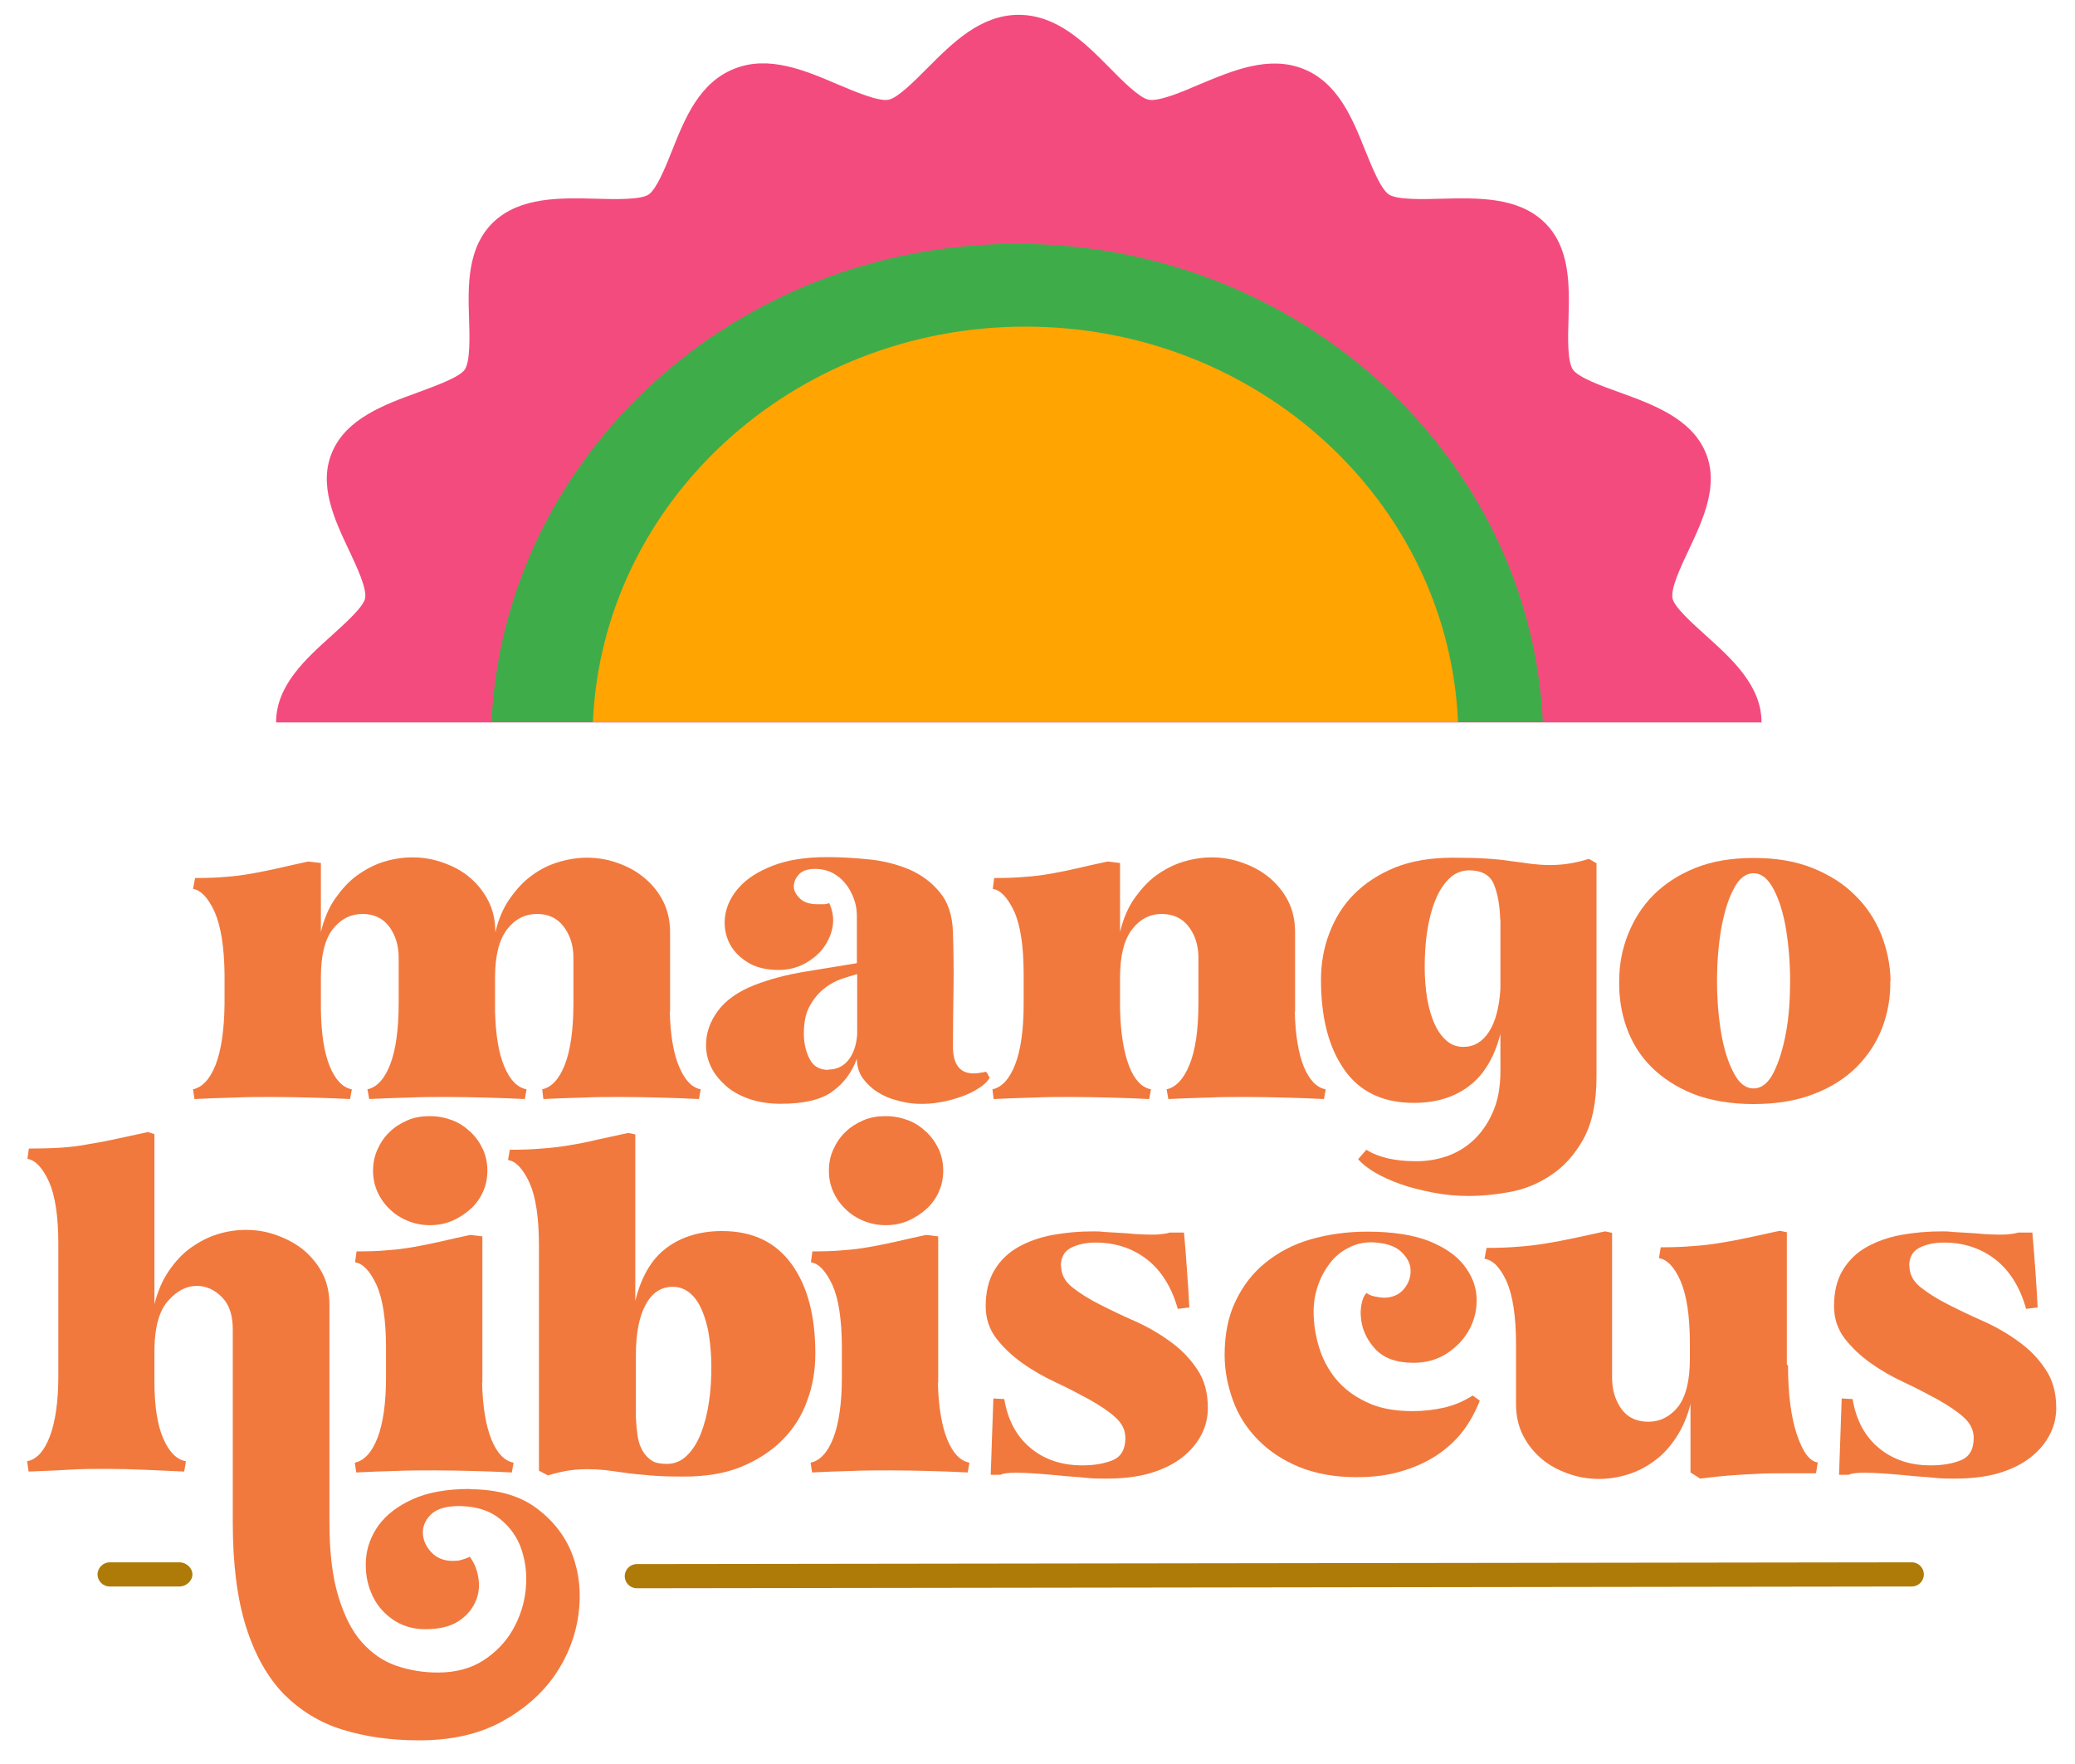
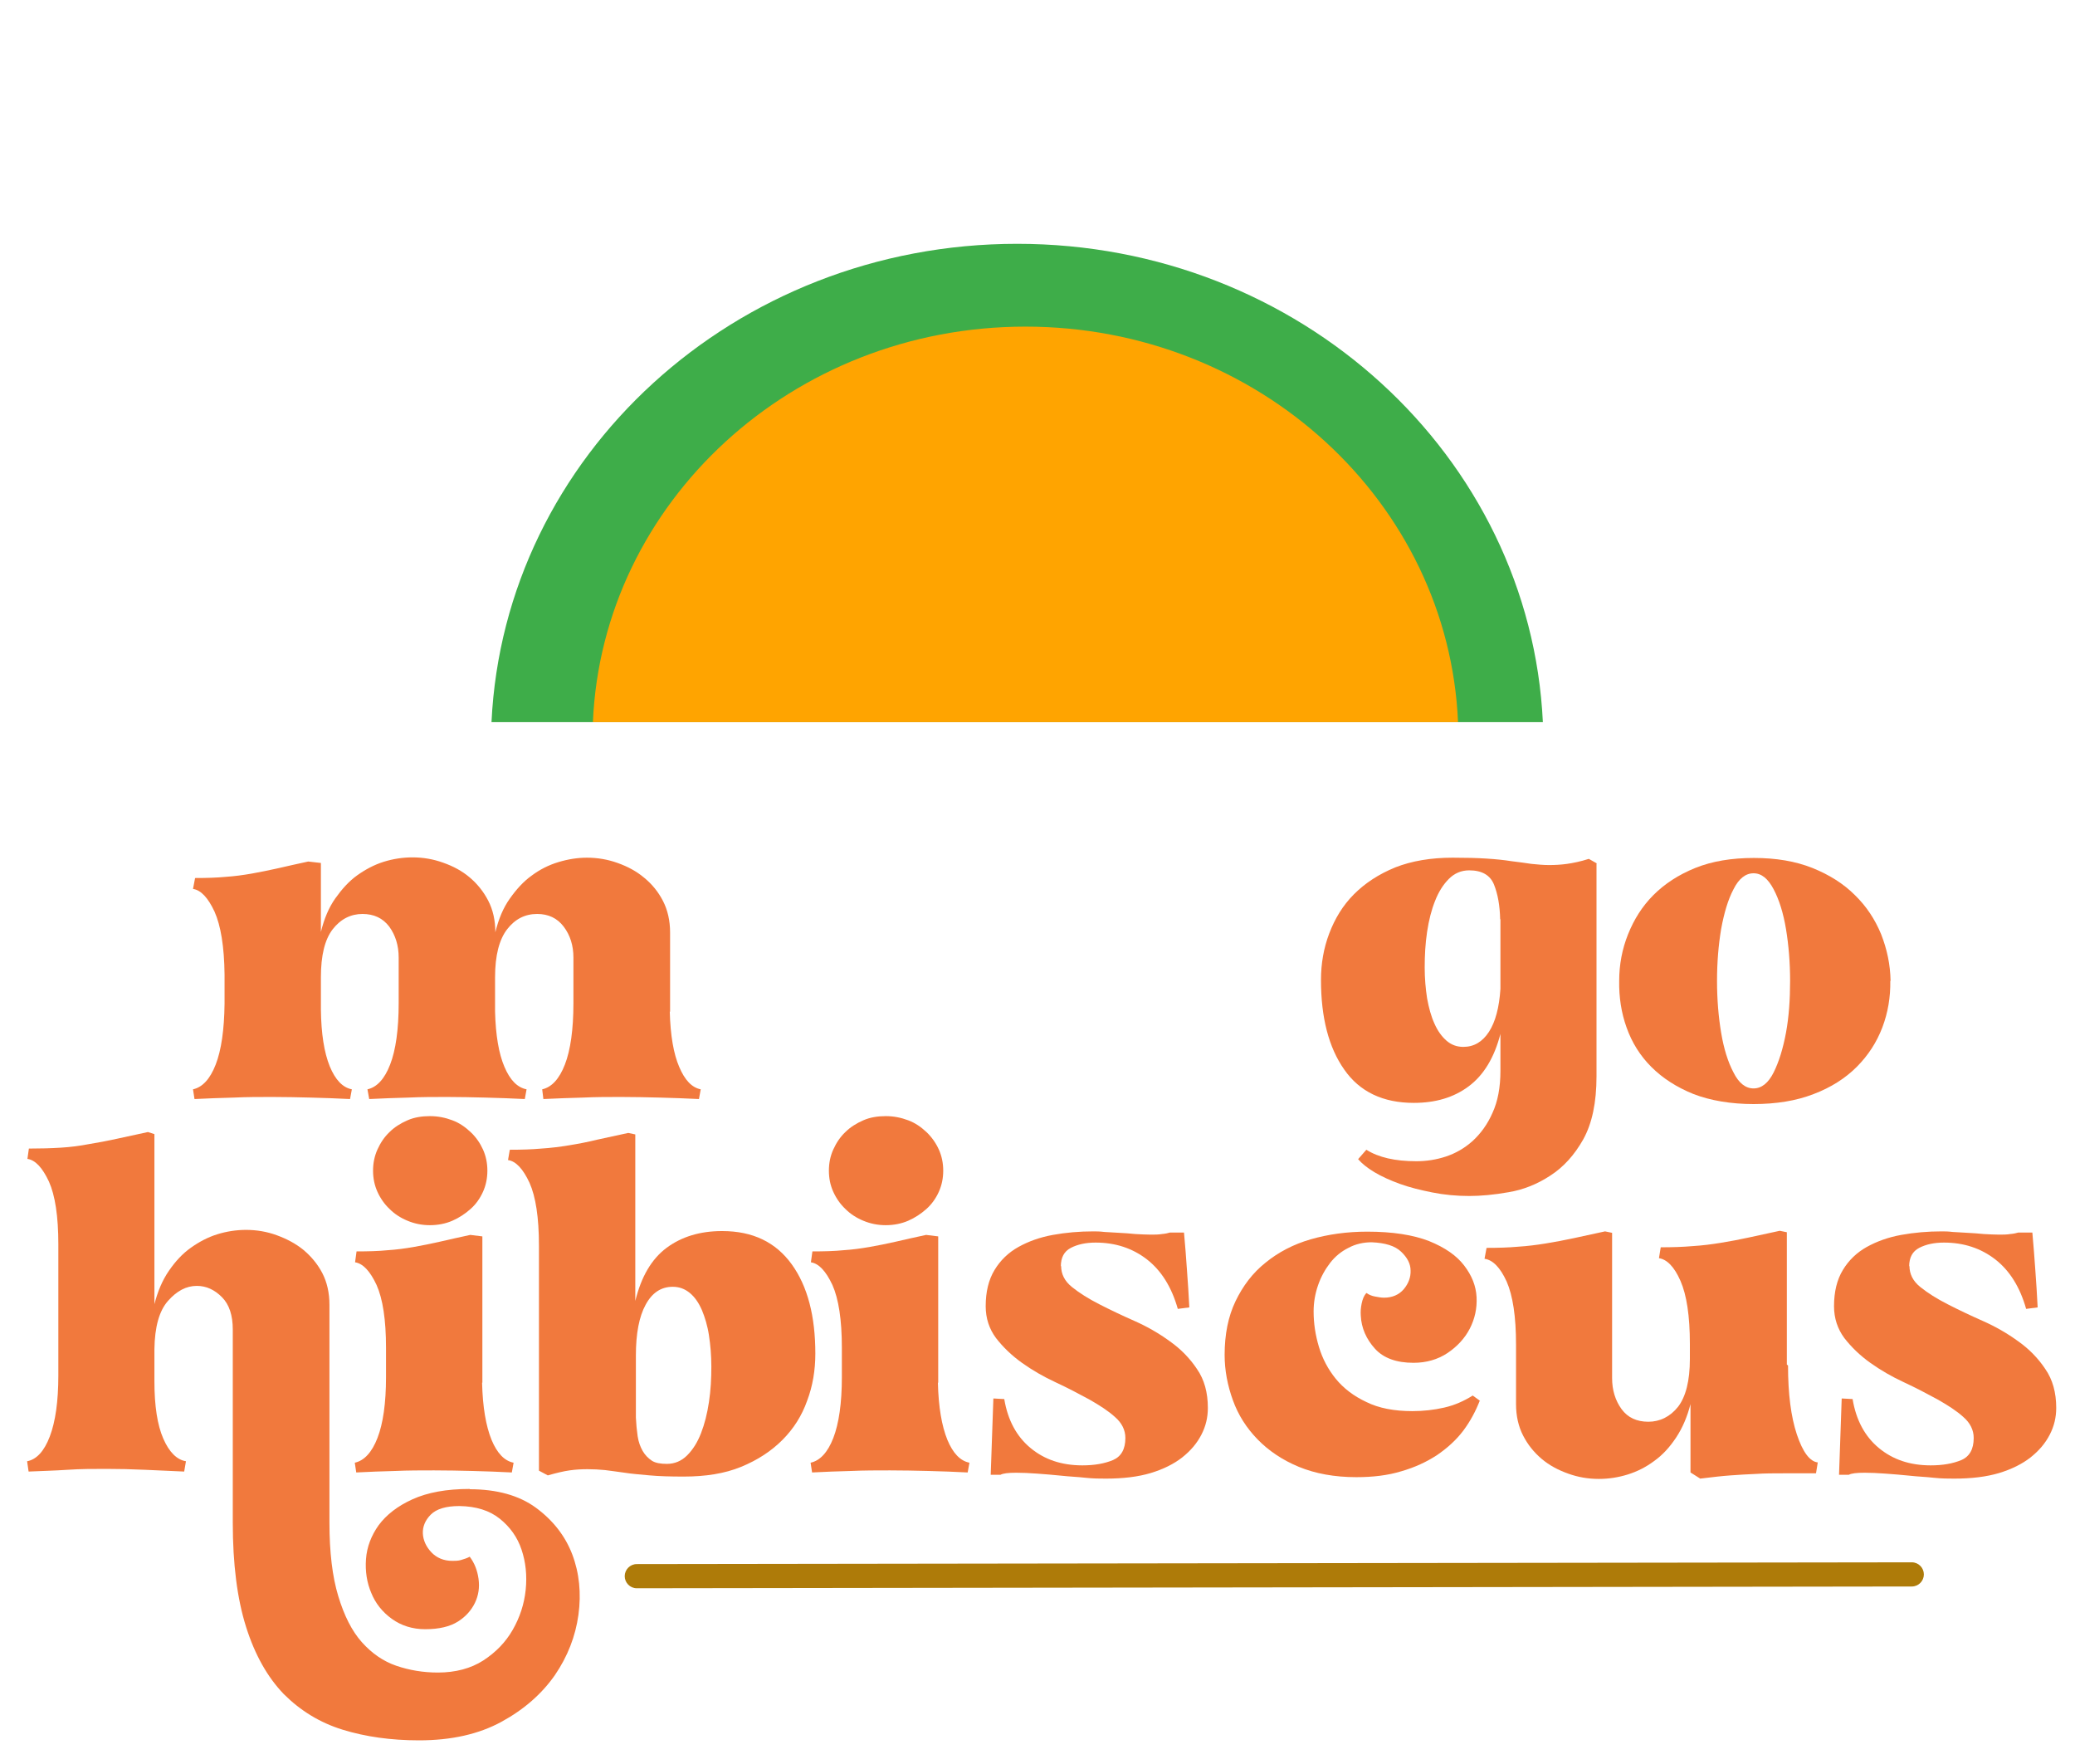
<svg xmlns="http://www.w3.org/2000/svg" fill="none" viewBox="0 0 60 51" height="51" width="60">
  <g clip-path="url(#clip0_72_8526)" id="Asset 1">
    <g id="type_and_art">
      <g id="Group">
        <g id="Group_2">
-           <path fill="#F44B7F" d="M50.935 20.878C50.935 19.821 50.074 19.046 49.324 18.372C48.941 18.023 48.413 17.555 48.362 17.299C48.302 17.018 48.609 16.37 48.83 15.902C49.248 15.015 49.725 14.002 49.307 13.056C48.89 12.093 47.791 11.693 46.828 11.343C46.325 11.164 45.644 10.917 45.482 10.687C45.32 10.457 45.337 9.75 45.354 9.239C45.38 8.259 45.414 7.151 44.647 6.418C43.88 5.686 42.713 5.72 41.682 5.745C41.145 5.762 40.404 5.779 40.165 5.626C39.926 5.473 39.671 4.825 39.475 4.348C39.108 3.428 38.691 2.388 37.677 1.988C36.68 1.596 35.624 2.047 34.686 2.439C34.192 2.652 33.511 2.942 33.212 2.882C32.948 2.831 32.446 2.329 32.088 1.962C31.372 1.238 30.562 0.429 29.455 0.429C28.347 0.429 27.538 1.247 26.822 1.962C26.456 2.329 25.962 2.831 25.697 2.882C25.408 2.942 24.726 2.652 24.223 2.439C23.286 2.039 22.23 1.587 21.233 1.988C20.219 2.388 19.801 3.428 19.435 4.348C19.247 4.825 18.983 5.473 18.753 5.626C18.515 5.779 17.773 5.762 17.237 5.745C16.206 5.72 15.047 5.686 14.271 6.418C13.505 7.151 13.53 8.259 13.564 9.239C13.581 9.75 13.598 10.457 13.437 10.687C13.283 10.909 12.593 11.156 12.09 11.343C11.127 11.693 10.028 12.093 9.611 13.056C9.193 14.01 9.67 15.015 10.088 15.902C10.309 16.37 10.616 17.018 10.557 17.299C10.505 17.555 9.977 18.023 9.594 18.372C8.835 19.054 7.983 19.821 7.983 20.886H50.952L50.935 20.878Z" id="Vector" />
-           <path fill="#3EAD49" d="M14.212 20.878C14.578 13.184 21.241 7.049 29.412 7.049C37.583 7.049 44.246 13.184 44.613 20.878H14.212Z" id="Vector_2" />
+           <path fill="#3EAD49" d="M14.212 20.878C14.578 13.184 21.241 7.049 29.412 7.049C37.583 7.049 44.246 13.184 44.613 20.878H14.212" id="Vector_2" />
          <path fill="#FFA400" d="M17.144 20.878C17.416 14.521 22.912 9.443 29.651 9.443C36.391 9.443 41.887 14.521 42.16 20.878H17.144Z" id="Vector_3" />
        </g>
        <g id="Group_3">
          <g id="Group_4">
            <path fill="#F1793D" d="M19.367 29.245C19.384 29.935 19.478 30.471 19.64 30.846C19.802 31.23 20.006 31.443 20.262 31.494L20.211 31.775C19.836 31.758 19.461 31.741 19.086 31.733C18.711 31.724 18.336 31.715 17.961 31.715C17.586 31.715 17.22 31.715 16.854 31.733C16.479 31.741 16.104 31.758 15.712 31.775L15.678 31.494C15.95 31.434 16.172 31.196 16.334 30.778C16.496 30.361 16.581 29.764 16.581 29.006V27.685C16.581 27.336 16.487 27.038 16.3 26.791C16.112 26.544 15.857 26.424 15.533 26.424C15.184 26.424 14.894 26.569 14.664 26.867C14.434 27.166 14.315 27.626 14.315 28.256V29.245C14.332 29.935 14.425 30.471 14.587 30.846C14.749 31.23 14.962 31.443 15.226 31.494L15.175 31.775C14.8 31.758 14.417 31.741 14.042 31.733C13.667 31.724 13.292 31.715 12.926 31.715C12.559 31.715 12.176 31.715 11.801 31.733C11.426 31.741 11.051 31.758 10.676 31.775L10.625 31.494C10.898 31.434 11.119 31.196 11.281 30.778C11.443 30.361 11.528 29.764 11.528 29.006V27.685C11.528 27.336 11.435 27.038 11.256 26.791C11.068 26.544 10.813 26.424 10.48 26.424C10.148 26.424 9.85 26.569 9.62 26.867C9.39 27.166 9.279 27.626 9.279 28.256V29.185C9.287 29.884 9.373 30.429 9.535 30.829C9.696 31.221 9.909 31.443 10.174 31.494L10.122 31.775C9.748 31.758 9.373 31.741 8.998 31.733C8.623 31.724 8.248 31.715 7.873 31.715C7.498 31.715 7.132 31.715 6.757 31.733C6.382 31.741 5.999 31.758 5.624 31.775L5.581 31.494C5.854 31.434 6.075 31.196 6.237 30.778C6.399 30.361 6.484 29.773 6.493 29.023V28.171C6.484 27.362 6.382 26.757 6.203 26.356C6.016 25.956 5.811 25.734 5.581 25.7L5.641 25.385C5.973 25.385 6.271 25.376 6.527 25.351C6.782 25.334 7.03 25.3 7.277 25.257C7.515 25.214 7.771 25.163 8.035 25.104C8.299 25.044 8.589 24.976 8.913 24.908L9.279 24.95V26.944C9.373 26.561 9.509 26.237 9.696 25.973C9.884 25.709 10.088 25.479 10.327 25.308C10.566 25.138 10.821 25.001 11.094 24.916C11.366 24.831 11.648 24.788 11.929 24.788C12.236 24.788 12.534 24.84 12.815 24.942C13.105 25.044 13.36 25.18 13.582 25.368C13.803 25.555 13.982 25.777 14.118 26.041C14.255 26.305 14.323 26.612 14.323 26.953C14.417 26.569 14.553 26.245 14.741 25.981C14.928 25.717 15.132 25.487 15.371 25.317C15.61 25.138 15.865 25.01 16.146 24.925C16.427 24.84 16.7 24.797 16.973 24.797C17.28 24.797 17.578 24.848 17.859 24.95C18.149 25.053 18.404 25.189 18.626 25.376C18.856 25.564 19.035 25.785 19.171 26.049C19.307 26.314 19.376 26.62 19.376 26.961V29.253L19.367 29.245Z" id="Vector_4" />
-             <path fill="#F1793D" d="M28.501 30.983C28.501 30.983 28.544 31.008 28.569 31.068C28.595 31.128 28.612 31.153 28.62 31.153C28.561 31.264 28.45 31.366 28.305 31.46C28.16 31.554 27.99 31.639 27.794 31.707C27.598 31.775 27.393 31.835 27.172 31.869C26.95 31.912 26.729 31.92 26.507 31.912C26.32 31.903 26.124 31.869 25.919 31.809C25.715 31.758 25.527 31.673 25.357 31.562C25.186 31.451 25.05 31.315 24.939 31.162C24.829 31 24.777 30.812 24.777 30.608C24.633 31.008 24.394 31.324 24.062 31.562C23.73 31.801 23.235 31.912 22.571 31.912C22.221 31.912 21.915 31.86 21.651 31.767C21.386 31.673 21.156 31.545 20.977 31.383C20.799 31.221 20.654 31.042 20.56 30.846C20.466 30.651 20.415 30.438 20.415 30.216C20.415 29.858 20.534 29.526 20.764 29.219C20.994 28.912 21.344 28.665 21.821 28.478C22.264 28.307 22.741 28.18 23.269 28.094C23.798 28.009 24.3 27.924 24.777 27.847V26.484C24.777 26.314 24.752 26.152 24.692 25.99C24.633 25.828 24.556 25.683 24.454 25.555C24.352 25.427 24.224 25.317 24.079 25.24C23.925 25.163 23.755 25.121 23.568 25.121C23.355 25.121 23.201 25.172 23.099 25.283C22.997 25.393 22.954 25.513 22.954 25.632C22.954 25.76 23.022 25.87 23.133 25.981C23.252 26.092 23.423 26.143 23.653 26.143H23.806C23.857 26.143 23.917 26.135 23.977 26.109C24.079 26.331 24.113 26.552 24.079 26.774C24.045 26.995 23.951 27.208 23.815 27.396C23.678 27.583 23.491 27.736 23.261 27.864C23.031 27.984 22.784 28.043 22.511 28.043C22.145 28.043 21.838 27.966 21.591 27.805C21.344 27.643 21.165 27.447 21.063 27.208C20.96 26.97 20.926 26.706 20.977 26.424C21.029 26.143 21.165 25.879 21.386 25.64C21.608 25.393 21.932 25.189 22.349 25.027C22.767 24.865 23.286 24.78 23.917 24.78C24.317 24.78 24.726 24.805 25.144 24.848C25.561 24.891 25.945 24.993 26.294 25.138C26.643 25.291 26.933 25.504 27.172 25.794C27.41 26.075 27.538 26.458 27.555 26.944C27.572 27.481 27.581 28.035 27.572 28.588C27.564 29.142 27.555 29.696 27.555 30.25C27.555 30.77 27.751 31.034 28.152 31.034C28.245 31.034 28.356 31.017 28.484 30.991L28.501 30.983ZM23.951 30.923C24.19 30.923 24.386 30.829 24.53 30.651C24.675 30.471 24.76 30.224 24.786 29.918V28.163C24.667 28.197 24.522 28.239 24.343 28.299C24.164 28.358 23.994 28.452 23.832 28.58C23.67 28.708 23.534 28.87 23.414 29.083C23.295 29.296 23.244 29.56 23.244 29.892C23.244 30.148 23.295 30.386 23.406 30.608C23.517 30.829 23.695 30.932 23.959 30.932L23.951 30.923Z" id="Vector_5" />
-             <path fill="#F1793D" d="M37.439 29.245C37.456 29.935 37.55 30.471 37.703 30.846C37.865 31.23 38.07 31.443 38.334 31.494L38.283 31.775C37.908 31.758 37.533 31.741 37.158 31.733C36.783 31.724 36.408 31.715 36.033 31.715C35.658 31.715 35.292 31.715 34.917 31.733C34.542 31.741 34.159 31.758 33.784 31.775L33.733 31.494C34.005 31.434 34.227 31.196 34.397 30.778C34.568 30.361 34.653 29.764 34.653 29.006V27.685C34.653 27.336 34.559 27.038 34.372 26.791C34.184 26.544 33.92 26.424 33.588 26.424C33.256 26.424 32.966 26.569 32.736 26.867C32.506 27.166 32.387 27.626 32.387 28.256V29.185C32.404 29.884 32.497 30.429 32.651 30.829C32.804 31.221 33.017 31.443 33.281 31.494L33.23 31.775C32.855 31.758 32.48 31.741 32.105 31.733C31.73 31.724 31.356 31.715 30.981 31.715C30.606 31.715 30.239 31.715 29.873 31.733C29.498 31.741 29.123 31.758 28.731 31.775L28.697 31.494C28.97 31.434 29.191 31.196 29.353 30.778C29.515 30.361 29.6 29.773 29.6 29.023V28.171C29.6 27.362 29.507 26.757 29.328 26.356C29.14 25.956 28.936 25.734 28.706 25.7L28.748 25.385C29.081 25.385 29.387 25.376 29.643 25.351C29.907 25.334 30.154 25.3 30.401 25.257C30.64 25.214 30.895 25.163 31.151 25.104C31.407 25.044 31.696 24.976 32.029 24.908L32.387 24.95V26.944C32.48 26.561 32.617 26.237 32.804 25.973C32.992 25.709 33.196 25.479 33.435 25.308C33.673 25.138 33.929 25.001 34.21 24.916C34.491 24.831 34.764 24.788 35.036 24.788C35.343 24.788 35.641 24.84 35.923 24.942C36.212 25.044 36.468 25.18 36.698 25.368C36.919 25.555 37.107 25.777 37.243 26.041C37.38 26.305 37.448 26.612 37.448 26.953V29.245H37.439Z" id="Vector_6" />
            <path fill="#F1793D" d="M46.164 24.967V31.119C46.164 31.877 46.036 32.482 45.78 32.942C45.525 33.394 45.21 33.743 44.826 33.99C44.451 34.237 44.042 34.399 43.625 34.468C43.199 34.544 42.815 34.578 42.483 34.578C42.117 34.578 41.759 34.544 41.418 34.476C41.077 34.408 40.762 34.331 40.481 34.229C40.2 34.127 39.953 34.016 39.739 33.888C39.526 33.76 39.373 33.633 39.271 33.513L39.509 33.241C39.859 33.462 40.336 33.573 40.958 33.573C41.239 33.573 41.529 33.53 41.81 33.437C42.091 33.343 42.347 33.198 42.585 32.985C42.815 32.772 43.011 32.508 43.156 32.176C43.309 31.843 43.386 31.443 43.386 30.957V29.892C43.207 30.582 42.901 31.085 42.466 31.409C42.032 31.733 41.503 31.886 40.881 31.886C39.987 31.886 39.313 31.562 38.87 30.923C38.419 30.284 38.197 29.415 38.197 28.333C38.197 27.864 38.274 27.413 38.436 26.987C38.598 26.561 38.828 26.177 39.152 25.853C39.475 25.53 39.867 25.274 40.344 25.078C40.822 24.891 41.375 24.797 42.006 24.797C42.381 24.797 42.713 24.805 42.986 24.823C43.258 24.84 43.497 24.865 43.71 24.899C43.923 24.925 44.11 24.95 44.281 24.976C44.451 24.993 44.622 25.01 44.792 25.01C44.962 25.01 45.133 25.001 45.312 24.976C45.491 24.95 45.704 24.908 45.942 24.831L46.181 24.967H46.164ZM43.378 26.578C43.369 26.177 43.309 25.845 43.199 25.572C43.088 25.3 42.849 25.163 42.483 25.163C42.253 25.163 42.057 25.248 41.895 25.41C41.733 25.572 41.597 25.785 41.495 26.049C41.392 26.305 41.316 26.603 41.265 26.944C41.214 27.285 41.196 27.617 41.196 27.975C41.196 28.282 41.222 28.58 41.265 28.861C41.316 29.142 41.384 29.389 41.478 29.594C41.571 29.807 41.691 29.969 41.827 30.088C41.963 30.207 42.125 30.267 42.313 30.267C42.619 30.267 42.866 30.122 43.054 29.832C43.241 29.543 43.352 29.125 43.386 28.588V26.578H43.378Z" id="Vector_7" />
            <path fill="#F1793D" d="M54.659 28.358C54.667 28.827 54.591 29.279 54.429 29.705C54.267 30.131 54.02 30.514 53.688 30.846C53.355 31.179 52.938 31.443 52.444 31.63C51.941 31.826 51.361 31.92 50.705 31.92C50.049 31.92 49.453 31.818 48.967 31.63C48.481 31.434 48.072 31.17 47.749 30.846C47.425 30.523 47.186 30.139 47.033 29.705C46.88 29.279 46.812 28.827 46.82 28.358C46.82 27.89 46.905 27.438 47.076 27.012C47.246 26.586 47.485 26.203 47.808 25.879C48.132 25.555 48.533 25.291 49.018 25.095C49.504 24.899 50.066 24.805 50.714 24.805C51.361 24.805 51.915 24.899 52.409 25.095C52.895 25.291 53.304 25.547 53.636 25.879C53.969 26.203 54.216 26.578 54.395 27.012C54.565 27.447 54.659 27.89 54.667 28.358H54.659ZM50.705 31.468C50.935 31.468 51.131 31.315 51.285 31.008C51.438 30.702 51.557 30.318 51.643 29.858C51.728 29.398 51.762 28.895 51.762 28.358C51.762 27.822 51.719 27.319 51.643 26.859C51.566 26.399 51.447 26.015 51.285 25.709C51.123 25.402 50.935 25.248 50.705 25.248C50.475 25.248 50.279 25.402 50.126 25.709C49.964 26.015 49.853 26.399 49.768 26.859C49.691 27.319 49.649 27.822 49.649 28.358C49.649 28.895 49.691 29.398 49.768 29.858C49.845 30.318 49.964 30.702 50.126 31.008C50.279 31.315 50.475 31.468 50.705 31.468Z" id="Vector_8" />
            <path fill="#F1793D" d="M13.582 43.056C14.366 43.056 15.013 43.235 15.499 43.593C15.985 43.951 16.342 44.402 16.547 44.939C16.751 45.476 16.811 46.064 16.726 46.686C16.641 47.308 16.411 47.896 16.044 48.432C15.669 48.969 15.158 49.421 14.502 49.779C13.846 50.137 13.054 50.316 12.116 50.316C11.307 50.316 10.574 50.213 9.91 50.009C9.245 49.804 8.683 49.455 8.205 48.978C7.737 48.492 7.37 47.845 7.115 47.035C6.859 46.226 6.731 45.22 6.731 44.019V38.438C6.731 38.029 6.629 37.714 6.416 37.501C6.203 37.288 5.965 37.177 5.692 37.177C5.385 37.177 5.113 37.322 4.857 37.612C4.601 37.901 4.474 38.37 4.465 39.009V39.938C4.465 40.645 4.55 41.199 4.721 41.591C4.891 41.983 5.113 42.204 5.377 42.247L5.326 42.545C4.951 42.528 4.567 42.511 4.192 42.494C3.817 42.477 3.443 42.468 3.076 42.468C2.71 42.468 2.326 42.468 1.951 42.494C1.577 42.519 1.202 42.528 0.827 42.545L0.784 42.247C1.057 42.196 1.278 41.957 1.44 41.531C1.602 41.105 1.687 40.517 1.687 39.767V35.976C1.687 35.166 1.594 34.561 1.415 34.161C1.227 33.76 1.023 33.539 0.793 33.505L0.835 33.207C1.168 33.207 1.483 33.198 1.756 33.181C2.037 33.164 2.301 33.13 2.565 33.079C2.829 33.036 3.102 32.985 3.374 32.925C3.656 32.866 3.954 32.798 4.278 32.729L4.465 32.789V37.705C4.559 37.339 4.695 37.015 4.883 36.742C5.07 36.47 5.274 36.248 5.513 36.078C5.752 35.907 6.007 35.771 6.28 35.686C6.553 35.601 6.834 35.558 7.115 35.558C7.422 35.558 7.72 35.609 8.001 35.712C8.282 35.814 8.546 35.95 8.776 36.138C8.998 36.325 9.185 36.547 9.322 36.811C9.458 37.075 9.526 37.382 9.526 37.722V44.019C9.526 44.88 9.611 45.587 9.782 46.149C9.952 46.711 10.174 47.154 10.463 47.478C10.753 47.802 11.085 48.032 11.46 48.16C11.835 48.288 12.236 48.356 12.662 48.356C13.173 48.356 13.616 48.237 13.974 48.007C14.34 47.768 14.621 47.478 14.826 47.12C15.03 46.763 15.158 46.379 15.201 45.962C15.243 45.544 15.201 45.161 15.081 44.803C14.962 44.445 14.749 44.147 14.451 43.908C14.153 43.67 13.769 43.55 13.284 43.542C12.892 43.542 12.619 43.627 12.457 43.789C12.295 43.951 12.219 44.138 12.227 44.334C12.236 44.53 12.321 44.718 12.474 44.88C12.627 45.041 12.832 45.127 13.079 45.127C13.164 45.127 13.249 45.127 13.335 45.101C13.42 45.075 13.505 45.05 13.582 45.007C13.718 45.186 13.803 45.399 13.837 45.646C13.871 45.894 13.837 46.123 13.735 46.337C13.633 46.55 13.471 46.737 13.241 46.882C13.011 47.027 12.696 47.103 12.295 47.103C11.929 47.103 11.605 47.001 11.332 46.805C11.06 46.609 10.855 46.354 10.736 46.055C10.608 45.757 10.557 45.425 10.583 45.075C10.608 44.726 10.736 44.394 10.949 44.096C11.171 43.797 11.494 43.542 11.929 43.346C12.363 43.15 12.909 43.048 13.582 43.048V43.056Z" id="Vector_9" />
            <path fill="#F1793D" d="M13.94 39.98C13.957 40.679 14.05 41.224 14.212 41.625C14.374 42.017 14.587 42.238 14.851 42.289L14.8 42.571C14.425 42.553 14.042 42.536 13.667 42.528C13.292 42.519 12.917 42.511 12.551 42.511C12.184 42.511 11.801 42.511 11.426 42.528C11.051 42.536 10.676 42.553 10.301 42.571L10.259 42.289C10.531 42.23 10.753 41.991 10.915 41.574C11.077 41.156 11.162 40.568 11.162 39.818V38.966C11.162 38.157 11.068 37.552 10.889 37.151C10.702 36.751 10.497 36.53 10.267 36.495L10.31 36.18C10.642 36.18 10.949 36.172 11.205 36.146C11.469 36.129 11.716 36.095 11.963 36.052C12.201 36.01 12.457 35.959 12.721 35.899C12.985 35.839 13.275 35.771 13.599 35.703L13.948 35.746V39.972L13.94 39.98ZM12.431 35.422C12.201 35.422 11.988 35.379 11.784 35.294C11.579 35.209 11.409 35.098 11.264 34.953C11.119 34.817 11 34.647 10.915 34.459C10.83 34.272 10.787 34.067 10.787 33.846C10.787 33.624 10.83 33.42 10.915 33.232C11 33.045 11.111 32.874 11.264 32.729C11.409 32.585 11.588 32.474 11.784 32.389C11.98 32.303 12.201 32.269 12.431 32.269C12.662 32.269 12.875 32.312 13.079 32.389C13.284 32.465 13.454 32.585 13.607 32.729C13.761 32.874 13.88 33.045 13.965 33.232C14.05 33.42 14.093 33.624 14.093 33.846C14.093 34.067 14.05 34.272 13.965 34.459C13.88 34.647 13.761 34.817 13.607 34.953C13.454 35.09 13.275 35.209 13.079 35.294C12.883 35.379 12.662 35.422 12.431 35.422Z" id="Vector_10" />
            <path fill="#F1793D" d="M20.884 35.592C21.77 35.592 22.434 35.916 22.895 36.555C23.355 37.194 23.576 38.055 23.576 39.137C23.576 39.614 23.5 40.074 23.338 40.5C23.184 40.935 22.946 41.309 22.622 41.633C22.298 41.957 21.906 42.213 21.429 42.409C20.952 42.605 20.398 42.69 19.768 42.69C19.393 42.69 19.06 42.681 18.788 42.656C18.515 42.63 18.276 42.613 18.064 42.579C17.851 42.545 17.663 42.528 17.493 42.502C17.322 42.485 17.16 42.477 16.99 42.477C16.82 42.477 16.649 42.485 16.47 42.511C16.291 42.536 16.078 42.588 15.84 42.656L15.584 42.519V36.01C15.584 35.2 15.49 34.595 15.311 34.195C15.124 33.794 14.919 33.573 14.69 33.539L14.741 33.241C15.073 33.241 15.38 33.232 15.652 33.207C15.925 33.19 16.189 33.156 16.453 33.113C16.717 33.07 16.99 33.019 17.263 32.951C17.544 32.891 17.842 32.823 18.166 32.755L18.37 32.798V37.612C18.541 36.913 18.839 36.402 19.273 36.078C19.708 35.754 20.245 35.592 20.875 35.592H20.884ZM19.282 42.323C19.512 42.323 19.708 42.238 19.87 42.076C20.032 41.914 20.168 41.701 20.27 41.437C20.373 41.173 20.449 40.875 20.5 40.534C20.552 40.193 20.569 39.852 20.569 39.512C20.569 39.188 20.543 38.89 20.5 38.608C20.458 38.327 20.381 38.08 20.296 37.876C20.202 37.663 20.091 37.501 19.947 37.382C19.802 37.262 19.64 37.203 19.452 37.203C19.12 37.203 18.856 37.373 18.669 37.722C18.481 38.063 18.387 38.557 18.387 39.188V40.986C18.396 41.173 18.413 41.352 18.438 41.523C18.464 41.693 18.515 41.829 18.583 41.949C18.651 42.068 18.745 42.161 18.847 42.23C18.95 42.298 19.103 42.323 19.282 42.323Z" id="Vector_11" />
            <path fill="#F1793D" d="M27.12 39.98C27.137 40.679 27.231 41.224 27.393 41.625C27.555 42.017 27.768 42.238 28.032 42.289L27.981 42.571C27.606 42.553 27.223 42.536 26.848 42.528C26.473 42.519 26.098 42.511 25.731 42.511C25.365 42.511 24.982 42.511 24.607 42.528C24.232 42.536 23.857 42.553 23.482 42.571L23.439 42.289C23.712 42.23 23.934 41.991 24.096 41.574C24.257 41.156 24.343 40.568 24.343 39.818V38.966C24.343 38.157 24.249 37.552 24.07 37.151C23.883 36.751 23.678 36.53 23.448 36.495L23.491 36.18C23.823 36.18 24.13 36.172 24.385 36.146C24.649 36.129 24.896 36.095 25.143 36.052C25.382 36.01 25.638 35.959 25.902 35.899C26.166 35.839 26.456 35.771 26.779 35.703L27.129 35.746V39.972L27.12 39.98ZM25.612 35.422C25.382 35.422 25.169 35.379 24.965 35.294C24.76 35.209 24.59 35.098 24.445 34.953C24.3 34.817 24.181 34.647 24.096 34.459C24.01 34.272 23.968 34.067 23.968 33.846C23.968 33.624 24.01 33.42 24.096 33.232C24.181 33.045 24.291 32.874 24.445 32.729C24.59 32.585 24.769 32.474 24.965 32.389C25.161 32.303 25.382 32.269 25.612 32.269C25.842 32.269 26.055 32.312 26.26 32.389C26.464 32.465 26.635 32.585 26.788 32.729C26.941 32.874 27.061 33.045 27.146 33.232C27.231 33.42 27.274 33.624 27.274 33.846C27.274 34.067 27.231 34.272 27.146 34.459C27.061 34.647 26.941 34.817 26.788 34.953C26.635 35.09 26.456 35.209 26.26 35.294C26.064 35.379 25.842 35.422 25.612 35.422Z" id="Vector_12" />
            <path fill="#F1793D" d="M30.683 36.598C30.683 36.836 30.785 37.041 30.998 37.211C31.211 37.382 31.467 37.544 31.782 37.705C32.098 37.867 32.438 38.029 32.805 38.191C33.171 38.353 33.512 38.549 33.827 38.779C34.142 39.001 34.407 39.273 34.611 39.58C34.824 39.887 34.926 40.261 34.926 40.705C34.926 40.977 34.867 41.233 34.739 41.48C34.611 41.727 34.432 41.94 34.185 42.136C33.947 42.323 33.64 42.477 33.273 42.588C32.907 42.698 32.472 42.749 31.978 42.749C31.808 42.749 31.612 42.749 31.382 42.724C31.152 42.698 30.913 42.69 30.683 42.664C30.445 42.639 30.215 42.622 29.993 42.605C29.763 42.588 29.567 42.579 29.388 42.579C29.158 42.579 29.005 42.596 28.928 42.639H28.647L28.724 40.432L29.039 40.449C29.141 41.062 29.397 41.531 29.797 41.863C30.198 42.196 30.692 42.366 31.297 42.366C31.646 42.366 31.936 42.315 32.183 42.213C32.421 42.11 32.541 41.897 32.541 41.574C32.541 41.344 32.438 41.139 32.242 40.969C32.046 40.79 31.791 40.628 31.493 40.458C31.194 40.296 30.871 40.125 30.521 39.963C30.172 39.801 29.848 39.614 29.55 39.401C29.252 39.188 29.005 38.949 28.8 38.685C28.604 38.421 28.502 38.114 28.502 37.765C28.502 37.347 28.587 36.998 28.758 36.717C28.928 36.436 29.158 36.214 29.448 36.052C29.737 35.891 30.07 35.771 30.445 35.703C30.82 35.635 31.211 35.601 31.612 35.601C31.697 35.601 31.799 35.601 31.936 35.618C32.063 35.626 32.208 35.635 32.362 35.643C32.515 35.652 32.668 35.66 32.83 35.678C32.992 35.686 33.137 35.695 33.273 35.695C33.393 35.695 33.495 35.695 33.597 35.678C33.699 35.669 33.776 35.652 33.827 35.635H34.236C34.27 35.993 34.296 36.351 34.321 36.709C34.347 37.066 34.373 37.424 34.39 37.799L34.057 37.842C33.878 37.211 33.58 36.734 33.163 36.41C32.745 36.087 32.251 35.925 31.68 35.925C31.399 35.925 31.16 35.976 30.964 36.078C30.768 36.18 30.675 36.359 30.675 36.615L30.683 36.598Z" id="Vector_13" />
            <path fill="#F1793D" d="M42.79 40.492C42.67 40.798 42.517 41.088 42.313 41.361C42.108 41.633 41.853 41.863 41.554 42.068C41.256 42.264 40.907 42.426 40.523 42.536C40.131 42.656 39.697 42.707 39.22 42.707C38.589 42.707 38.035 42.605 37.558 42.409C37.081 42.213 36.681 41.94 36.365 41.616C36.042 41.284 35.803 40.909 35.65 40.483C35.496 40.057 35.411 39.622 35.411 39.171C35.411 38.583 35.513 38.063 35.726 37.62C35.939 37.177 36.221 36.802 36.596 36.504C36.962 36.206 37.396 35.976 37.899 35.831C38.402 35.686 38.947 35.609 39.535 35.609C40.268 35.609 40.864 35.703 41.324 35.882C41.784 36.069 42.117 36.3 42.338 36.589C42.56 36.879 42.679 37.177 42.696 37.501C42.713 37.825 42.645 38.131 42.5 38.413C42.355 38.694 42.134 38.932 41.853 39.12C41.571 39.307 41.239 39.401 40.873 39.401C40.379 39.401 40.004 39.265 39.757 38.992C39.509 38.719 39.365 38.395 39.348 38.038C39.339 37.927 39.348 37.808 39.373 37.688C39.399 37.56 39.441 37.458 39.509 37.382C39.586 37.433 39.663 37.467 39.757 37.484C39.85 37.501 39.935 37.518 40.021 37.518C40.259 37.518 40.455 37.433 40.592 37.271C40.728 37.109 40.796 36.922 40.788 36.734C40.788 36.538 40.694 36.359 40.515 36.189C40.336 36.018 40.055 35.933 39.663 35.916C39.424 35.916 39.194 35.967 38.99 36.078C38.785 36.18 38.606 36.325 38.461 36.513C38.317 36.7 38.197 36.913 38.112 37.16C38.027 37.407 37.984 37.654 37.984 37.918C37.984 38.259 38.035 38.6 38.138 38.941C38.24 39.282 38.402 39.588 38.623 39.861C38.845 40.134 39.143 40.364 39.509 40.534C39.867 40.713 40.319 40.798 40.839 40.798C41.154 40.798 41.461 40.764 41.759 40.696C42.057 40.628 42.33 40.508 42.585 40.347L42.807 40.508L42.79 40.492Z" id="Vector_14" />
            <path fill="#F1793D" d="M51.702 39.478C51.702 40.296 51.787 40.96 51.957 41.471C52.128 41.983 52.332 42.255 52.562 42.281L52.511 42.596H51.557C51.293 42.596 51.029 42.596 50.782 42.613C50.535 42.622 50.287 42.639 50.04 42.656C49.793 42.673 49.504 42.707 49.163 42.749L48.882 42.571V40.594C48.788 40.96 48.651 41.284 48.464 41.565C48.277 41.846 48.072 42.068 47.834 42.238C47.595 42.417 47.339 42.545 47.067 42.63C46.794 42.715 46.513 42.758 46.232 42.758C45.925 42.758 45.627 42.707 45.346 42.605C45.056 42.502 44.8 42.366 44.579 42.179C44.357 41.991 44.178 41.77 44.042 41.505C43.906 41.241 43.837 40.935 43.837 40.594V38.873C43.837 38.063 43.744 37.458 43.565 37.049C43.377 36.64 43.164 36.427 42.926 36.393L42.985 36.078C43.318 36.078 43.624 36.069 43.897 36.044C44.17 36.027 44.434 35.993 44.698 35.95C44.962 35.907 45.235 35.856 45.508 35.797C45.789 35.737 46.087 35.669 46.411 35.601L46.615 35.643V39.844C46.615 40.193 46.709 40.492 46.888 40.739C47.067 40.986 47.331 41.105 47.663 41.105C47.995 41.105 48.294 40.96 48.524 40.67C48.745 40.381 48.864 39.921 48.864 39.29V38.856C48.864 38.046 48.771 37.441 48.592 37.032C48.413 36.623 48.2 36.41 47.97 36.376L48.021 36.061C48.353 36.061 48.66 36.052 48.941 36.027C49.222 36.01 49.486 35.976 49.751 35.933C50.015 35.891 50.287 35.839 50.56 35.78C50.833 35.72 51.139 35.652 51.463 35.584L51.668 35.626V39.452L51.702 39.478Z" id="Vector_15" />
            <path fill="#F1793D" d="M55.213 36.598C55.213 36.836 55.316 37.041 55.529 37.211C55.742 37.382 55.997 37.544 56.313 37.705C56.628 37.867 56.969 38.029 57.335 38.191C57.701 38.353 58.042 38.549 58.358 38.779C58.673 39.001 58.937 39.273 59.141 39.58C59.354 39.887 59.457 40.261 59.457 40.705C59.457 40.977 59.397 41.233 59.269 41.48C59.141 41.727 58.962 41.94 58.715 42.136C58.477 42.323 58.17 42.477 57.804 42.588C57.437 42.698 57.003 42.749 56.509 42.749C56.338 42.749 56.142 42.749 55.912 42.724C55.682 42.698 55.444 42.69 55.213 42.664C54.975 42.639 54.745 42.622 54.523 42.605C54.293 42.588 54.097 42.579 53.918 42.579C53.688 42.579 53.535 42.596 53.458 42.639H53.177L53.254 40.432L53.569 40.449C53.671 41.062 53.927 41.531 54.327 41.863C54.728 42.196 55.222 42.366 55.827 42.366C56.176 42.366 56.466 42.315 56.713 42.213C56.952 42.11 57.071 41.897 57.071 41.574C57.071 41.344 56.969 41.139 56.773 40.969C56.577 40.79 56.321 40.628 56.023 40.458C55.725 40.296 55.401 40.125 55.052 39.963C54.702 39.801 54.379 39.614 54.08 39.401C53.782 39.188 53.535 38.949 53.33 38.685C53.135 38.421 53.032 38.114 53.032 37.765C53.032 37.347 53.117 36.998 53.288 36.717C53.458 36.436 53.688 36.214 53.978 36.052C54.268 35.891 54.6 35.771 54.975 35.703C55.35 35.635 55.742 35.601 56.142 35.601C56.227 35.601 56.33 35.601 56.466 35.618C56.594 35.626 56.739 35.635 56.892 35.643C57.045 35.652 57.199 35.66 57.361 35.678C57.523 35.686 57.667 35.695 57.804 35.695C57.923 35.695 58.025 35.695 58.127 35.678C58.23 35.669 58.306 35.652 58.358 35.635H58.767C58.8 35.993 58.826 36.351 58.852 36.709C58.877 37.066 58.903 37.424 58.92 37.799L58.587 37.842C58.409 37.211 58.11 36.734 57.693 36.41C57.275 36.087 56.781 35.925 56.21 35.925C55.929 35.925 55.691 35.976 55.495 36.078C55.299 36.18 55.205 36.359 55.205 36.615L55.213 36.598Z" id="Vector_16" />
          </g>
-           <path fill="#AE7B09" d="M5.189 45.868H3.17C2.974 45.868 2.82 45.706 2.82 45.519C2.82 45.331 2.982 45.169 3.17 45.169H5.189C5.385 45.169 5.564 45.331 5.564 45.519C5.564 45.706 5.385 45.868 5.189 45.868Z" id="Vector_17" />
          <path fill="#AE7B09" d="M18.413 45.919C18.217 45.919 18.064 45.757 18.064 45.57C18.064 45.382 18.217 45.22 18.413 45.22L55.281 45.169C55.477 45.169 55.63 45.331 55.63 45.519C55.63 45.706 55.477 45.868 55.281 45.868L18.413 45.919Z" id="Vector_18" />
        </g>
      </g>
    </g>
  </g>
  <defs>
    <clipPath id="clip0_72_8526">
      <rect transform="translate(0.774 0.42)" fill="white" height="49.913" width="58.689" />
    </clipPath>
  </defs>
</svg>